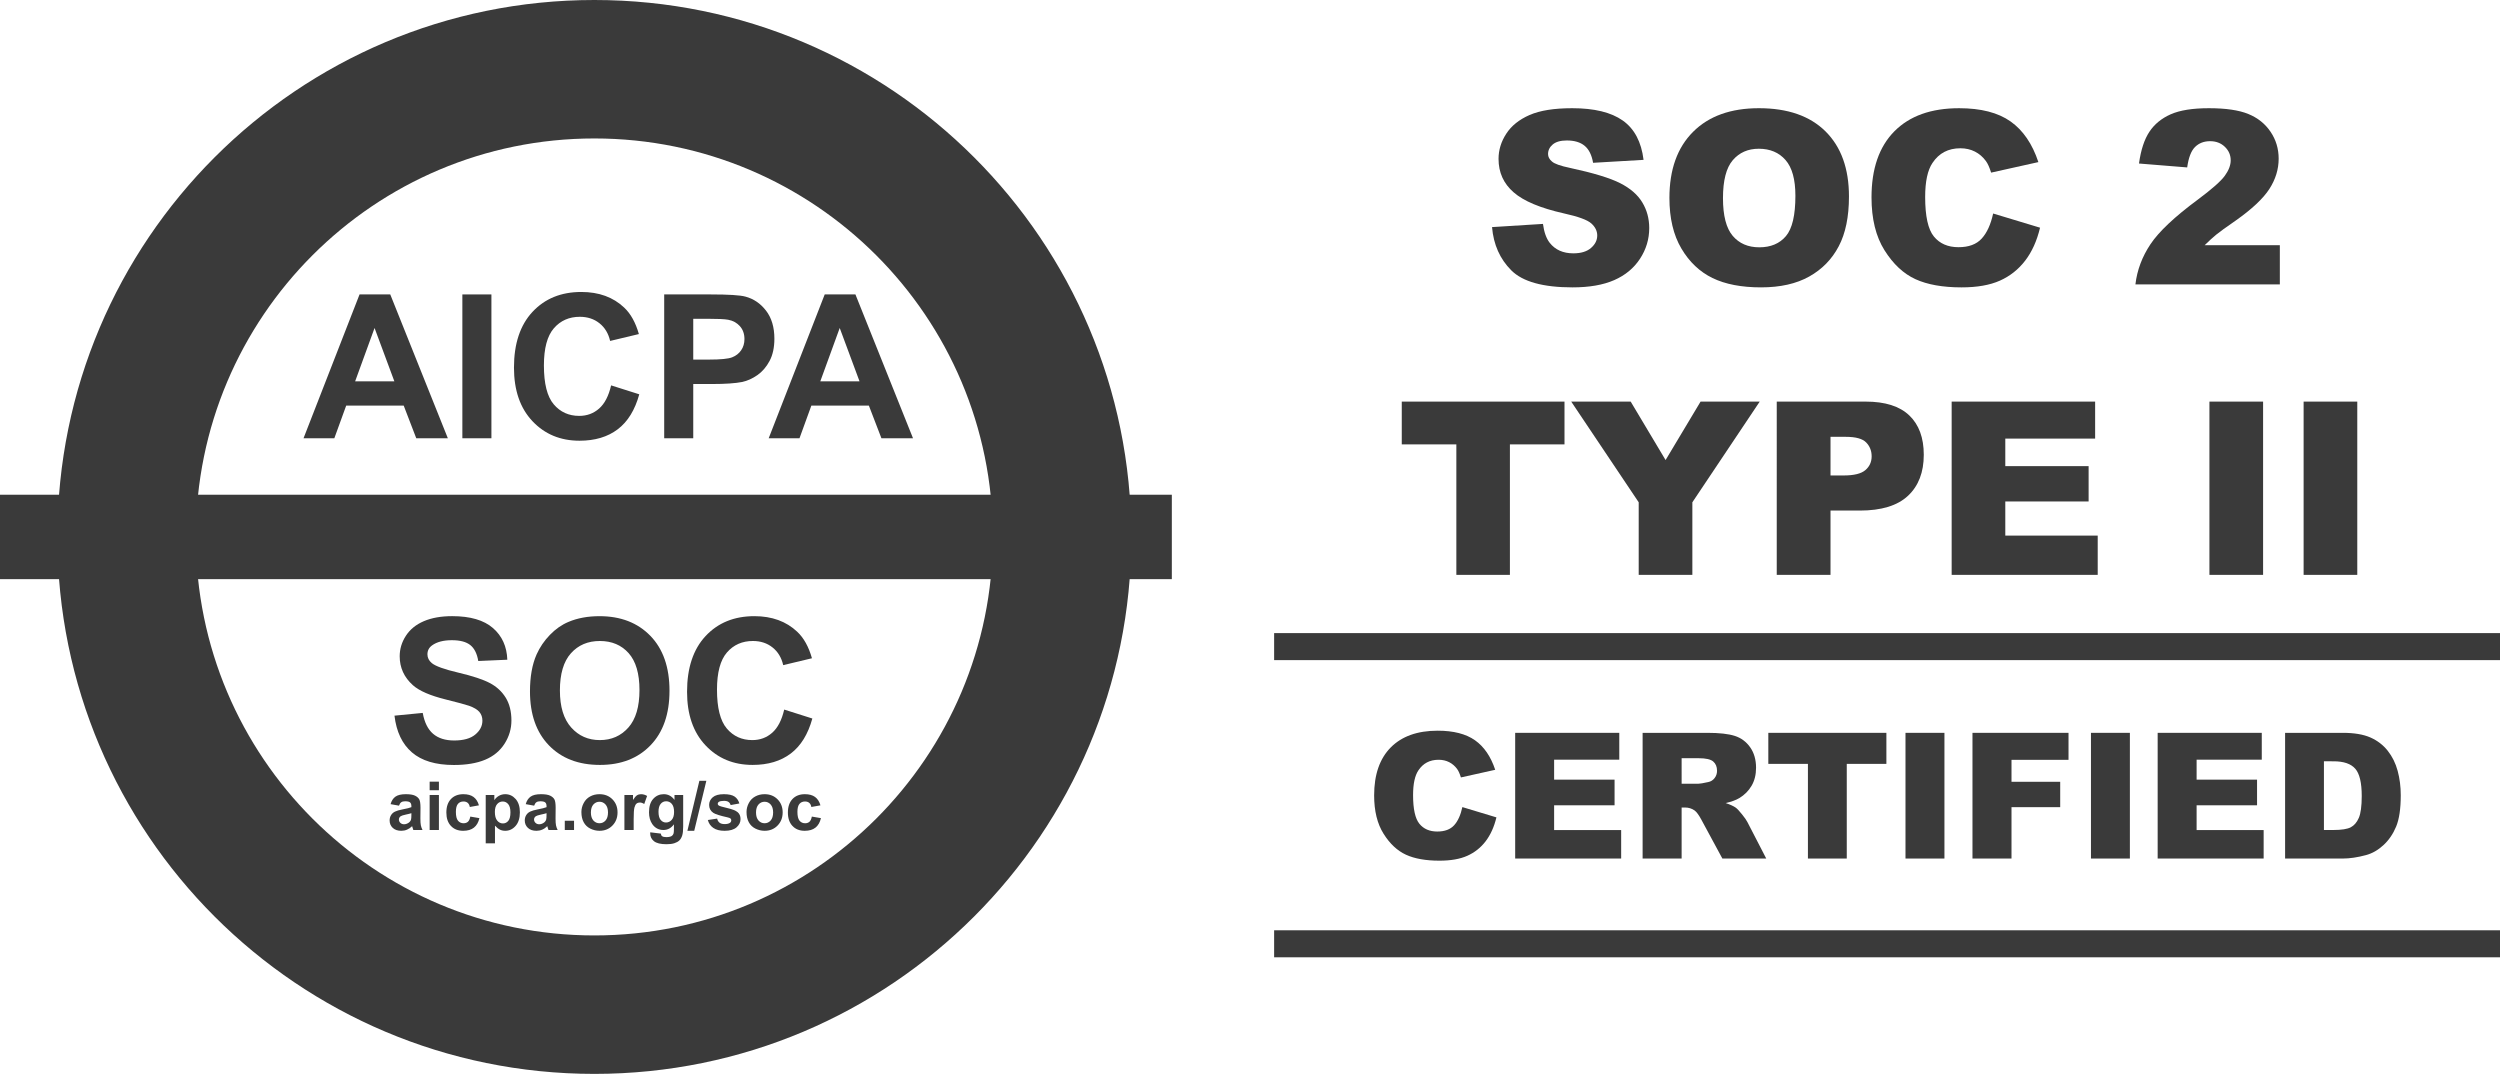
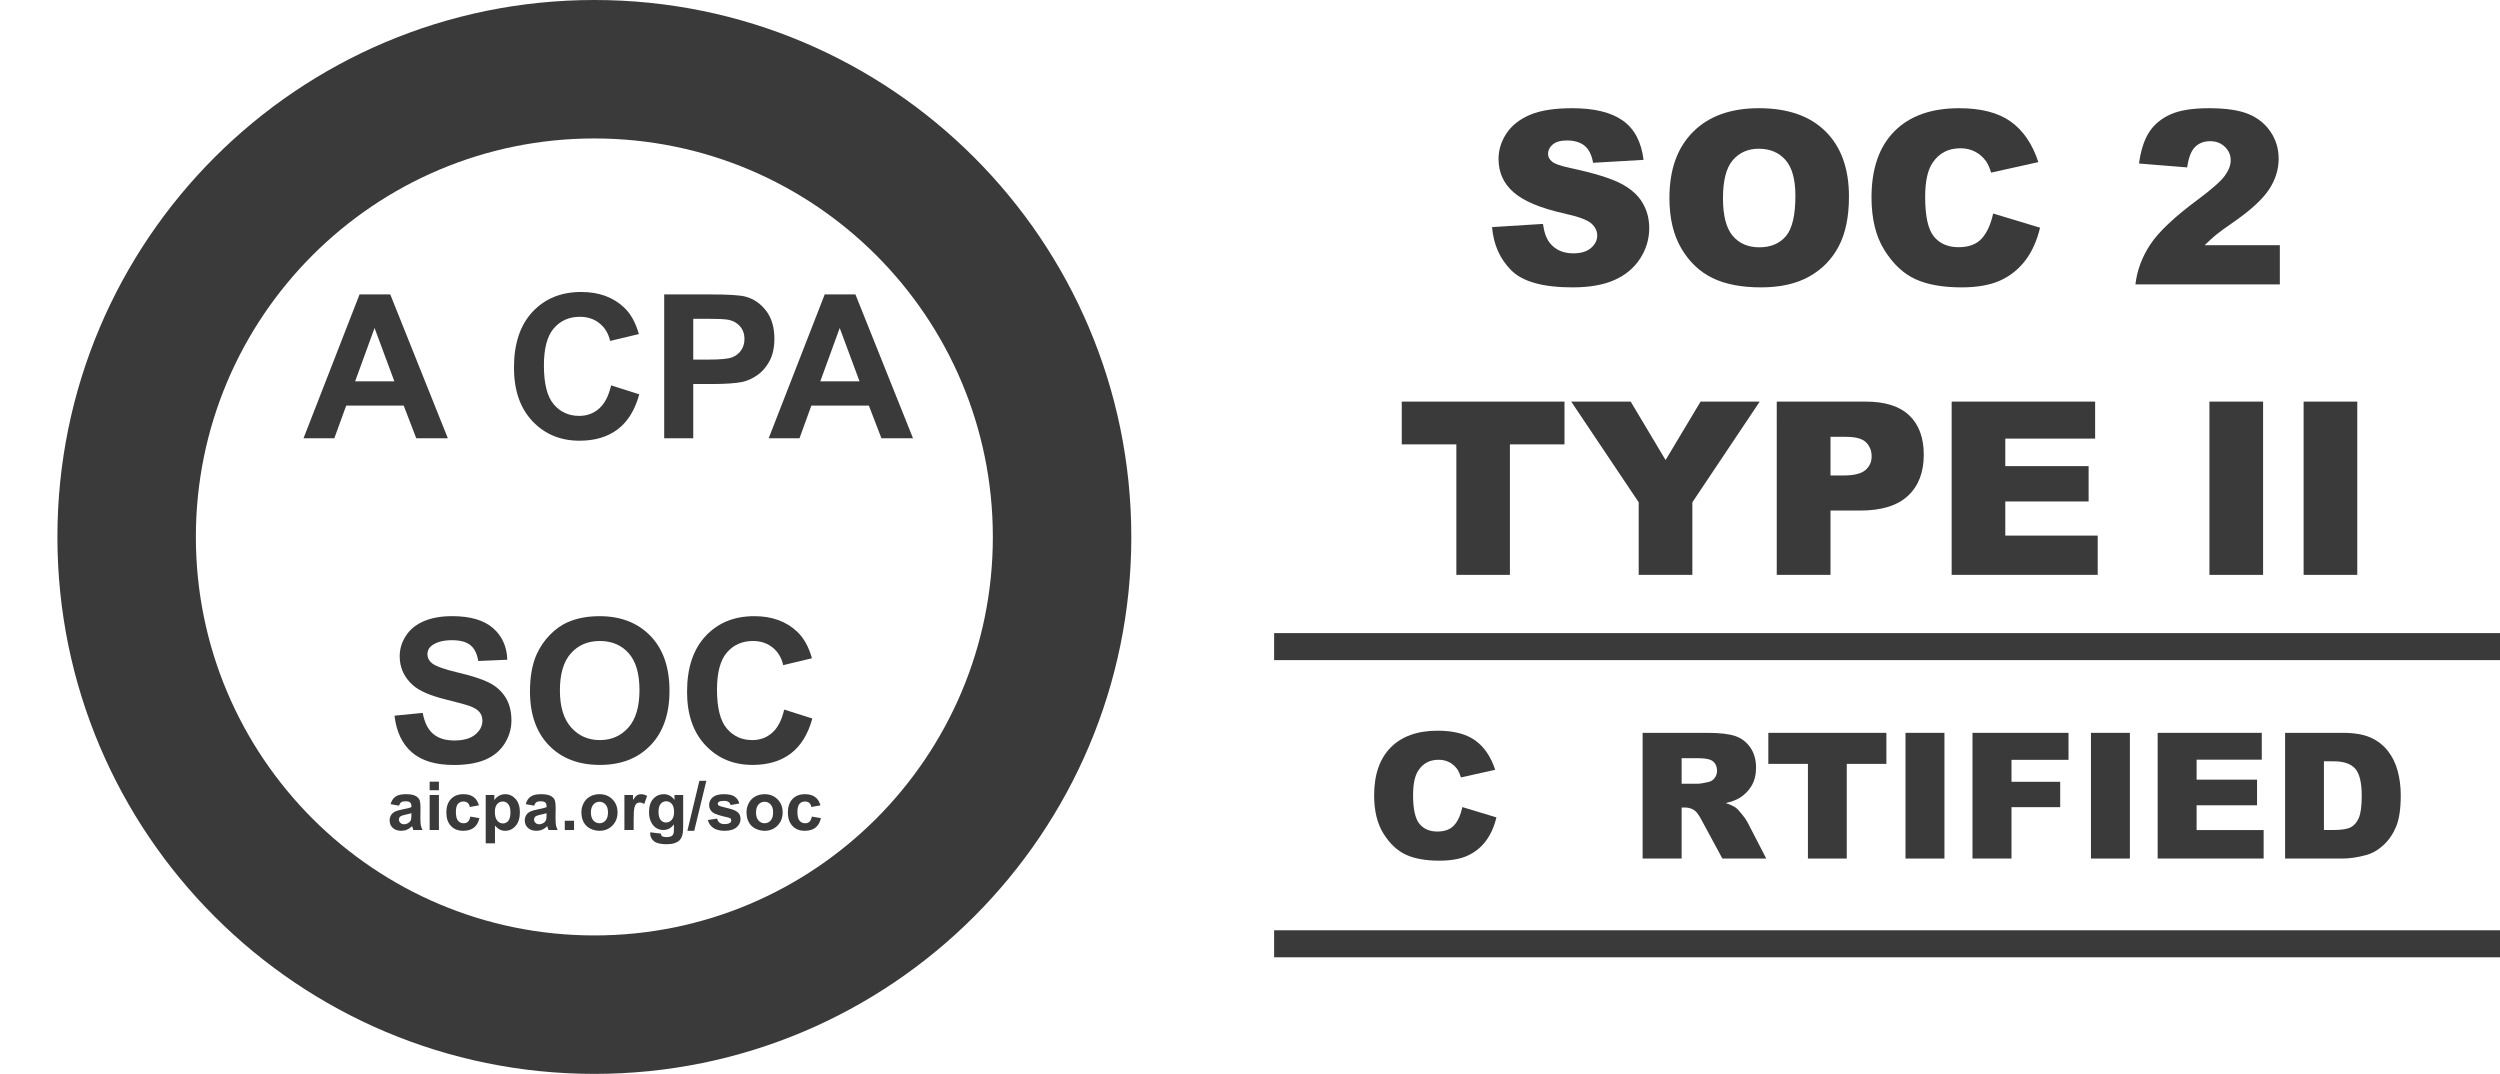
<svg xmlns="http://www.w3.org/2000/svg" id="katman_1" x="0px" y="0px" width="500px" height="214.778px" viewBox="1640.537 115.103 500 214.778" xml:space="preserve">
  <g>
    <g>
      <path fill="#3A3A3A" d="M1938.945,160.523l10.185-0.638c0.222,1.654,0.67,2.915,1.351,3.782c1.103,1.402,2.675,2.104,4.728,2.104   c1.525,0,2.707-0.359,3.53-1.076c0.828-0.716,1.245-1.547,1.245-2.493c0-0.898-0.396-1.702-1.182-2.412   c-0.792-0.708-2.617-1.378-5.487-2.009c-4.696-1.056-8.042-2.458-10.042-4.207c-2.021-1.749-3.028-3.979-3.028-6.689   c0-1.781,0.517-3.463,1.551-5.046c1.029-1.584,2.58-2.828,4.654-3.734c2.073-0.906,4.912-1.36,8.521-1.36   c4.428,0,7.805,0.824,10.126,2.471c2.327,1.646,3.71,4.266,4.152,7.858l-10.094,0.591c-0.27-1.56-0.834-2.694-1.694-3.404   c-0.854-0.708-2.042-1.063-3.556-1.063c-1.245,0-2.18,0.264-2.813,0.792c-0.628,0.528-0.944,1.17-0.944,1.926   c0,0.553,0.258,1.049,0.78,1.489c0.502,0.458,1.699,0.883,3.594,1.277c4.681,1.008,8.031,2.029,10.058,3.06   c2.025,1.033,3.498,2.313,4.416,3.842c0.924,1.529,1.388,3.238,1.388,5.129c0,2.221-0.617,4.27-1.847,6.146   c-1.229,1.875-2.944,3.297-5.15,4.266c-2.211,0.97-4.991,1.454-8.348,1.454c-5.894,0-9.973-1.135-12.241-3.403   C1940.528,166.906,1939.241,164.022,1938.945,160.523z" />
      <path fill="#3A3A3A" d="M1974.421,154.685c0-5.657,1.577-10.062,4.728-13.213s7.54-4.728,13.165-4.728   c5.768,0,10.21,1.548,13.334,4.645c3.118,3.096,4.681,7.434,4.681,13.012c0,4.05-0.681,7.372-2.048,9.962   c-1.361,2.593-3.329,4.609-5.909,6.051c-2.575,1.442-5.783,2.164-9.63,2.164c-3.91,0-7.145-0.623-9.704-1.868   c-2.559-1.244-4.638-3.213-6.227-5.908C1975.217,162.106,1974.421,158.735,1974.421,154.685z M1985.132,154.732   c0,3.499,0.649,6.011,1.947,7.541c1.298,1.527,3.071,2.292,5.309,2.292c2.301,0,4.078-0.748,5.34-2.245   c1.261-1.497,1.889-4.185,1.889-8.062c0-3.261-0.654-5.645-1.974-7.15c-1.313-1.504-3.097-2.257-5.35-2.257   c-2.158,0-3.895,0.765-5.203,2.292C1985.781,148.673,1985.132,151.202,1985.132,154.732z" />
      <path fill="#3A3A3A" d="M2039.165,157.805l9.382,2.836c-0.628,2.631-1.625,4.831-2.977,6.594c-1.355,1.765-3.039,3.098-5.05,3.996   c-2.01,0.898-4.563,1.347-7.667,1.347c-3.768,0-6.844-0.547-9.233-1.643c-2.386-1.093-4.448-3.018-6.18-5.774   c-1.735-2.757-2.601-6.284-2.601-10.583c0-5.732,1.524-10.136,4.574-13.215s7.361-4.618,12.943-4.618   c4.364,0,7.794,0.882,10.29,2.647c2.501,1.765,4.354,4.476,5.566,8.131l-9.45,2.104c-0.332-1.057-0.681-1.829-1.045-2.316   c-0.596-0.819-1.329-1.45-2.195-1.892c-0.865-0.44-1.836-0.662-2.907-0.662c-2.427,0-4.284,0.977-5.577,2.929   c-0.981,1.448-1.467,3.723-1.467,6.823c0,3.84,0.58,6.473,1.746,7.896c1.166,1.424,2.808,2.137,4.918,2.137   c2.048,0,3.599-0.575,4.644-1.725C2037.93,161.666,2038.689,159.996,2039.165,157.805z" />
      <path fill="#3A3A3A" d="M2096.506,171.987h-28.885c0.333-2.852,1.336-5.535,3.014-8.048c1.678-2.513,4.828-5.48,9.445-8.899   c2.817-2.096,4.622-3.688,5.413-4.775c0.786-1.087,1.183-2.119,1.183-3.096c0-1.055-0.391-1.958-1.172-2.707   c-0.781-0.748-1.762-1.123-2.944-1.123c-1.229,0-2.231,0.387-3.013,1.158c-0.781,0.773-1.304,2.136-1.572,4.089l-9.641-0.78   c0.375-2.71,1.071-4.825,2.079-6.346s2.427-2.687,4.264-3.499c1.836-0.811,4.379-1.217,7.624-1.217   c3.388,0,6.021,0.386,7.904,1.158c1.884,0.773,3.367,1.958,4.443,3.558c1.082,1.599,1.62,3.392,1.62,5.377   c0,2.112-0.617,4.129-1.853,6.051c-1.24,1.923-3.487,4.034-6.748,6.334c-1.942,1.34-3.235,2.278-3.89,2.814   s-1.425,1.236-2.306,2.103h15.033V171.987z" />
      <path fill="#3A3A3A" d="M1920.889,195.424h32.547v8.556h-10.918v26.096h-10.711V203.98h-10.918V195.424z" />
      <path fill="#3A3A3A" d="M1954.781,195.424h11.894l6.98,11.69l6.997-11.69h11.83l-13.472,20.138v14.514h-10.732v-14.514   L1954.781,195.424z" />
      <path fill="#3A3A3A" d="M1995.886,195.424h17.798c3.879,0,6.781,0.921,8.712,2.765c1.932,1.844,2.897,4.469,2.897,7.873   c0,3.499-1.056,6.232-3.156,8.2c-2.105,1.971-5.313,2.955-9.635,2.955h-5.862v12.859h-10.754V195.424z M2006.64,210.196h2.628   c2.063,0,3.514-0.356,4.348-1.074s1.251-1.636,1.251-2.754c0-1.087-0.359-2.008-1.087-2.765c-0.724-0.757-2.09-1.134-4.09-1.134   h-3.05V210.196z" />
      <path fill="#3A3A3A" d="M2030.87,195.424h28.694v7.398h-17.967v5.509h16.663v7.065h-16.663v6.833h18.483v7.847h-29.211V195.424z" />
      <path fill="#3A3A3A" d="M2082.423,195.424h10.732v34.652h-10.732V195.424z" />
      <path fill="#3A3A3A" d="M2101.26,195.424h10.733v34.652h-10.733V195.424z" />
      <path fill="#3A3A3A" d="M1933.01,276.521l6.812,2.058c-0.459,1.91-1.182,3.503-2.163,4.787c-0.981,1.279-2.205,2.245-3.662,2.896   c-1.456,0.651-3.313,0.977-5.562,0.977c-2.733,0-4.965-0.396-6.701-1.19c-1.73-0.794-3.224-2.189-4.479-4.189   c-1.262-2-1.89-4.559-1.89-7.678c0-4.161,1.108-7.355,3.319-9.59c2.211-2.232,5.34-3.351,9.387-3.351   c3.166,0,5.657,0.641,7.472,1.921c1.811,1.282,3.155,3.248,4.037,5.899l-6.859,1.528c-0.238-0.765-0.491-1.327-0.755-1.681   c-0.433-0.594-0.966-1.053-1.594-1.372c-0.628-0.319-1.335-0.48-2.11-0.48c-1.763,0-3.108,0.707-4.048,2.124   c-0.707,1.05-1.061,2.702-1.061,4.949c0,2.786,0.423,4.696,1.267,5.73c0.845,1.034,2.037,1.549,3.567,1.549   c1.488,0,2.611-0.417,3.372-1.25C1932.118,279.323,1932.667,278.109,1933.01,276.521z" />
-       <path fill="#3A3A3A" d="M1943.573,261.67h20.821v5.369h-13.033v3.994h12.089v5.129h-12.089v4.955h13.408v5.693h-21.196V261.67z" />
      <path fill="#3A3A3A" d="M1969.06,286.811V261.67h12.948c2.401,0,4.232,0.206,5.504,0.617c1.267,0.412,2.29,1.174,3.071,2.29   c0.775,1.113,1.166,2.472,1.166,4.071c0,1.396-0.301,2.599-0.897,3.612c-0.591,1.01-1.408,1.831-2.453,2.461   c-0.66,0.398-1.572,0.731-2.729,0.992c0.929,0.311,1.6,0.62,2.026,0.928c0.285,0.206,0.696,0.646,1.24,1.322   c0.544,0.676,0.907,1.195,1.087,1.562l3.763,7.285h-8.775l-4.152-7.683c-0.528-0.995-0.998-1.641-1.409-1.937   c-0.56-0.39-1.192-0.585-1.899-0.585h-0.687v10.205H1969.06z M1976.863,271.856h3.271c0.354,0,1.04-0.113,2.059-0.343   c0.517-0.103,0.934-0.367,1.261-0.789c0.327-0.422,0.491-0.91,0.491-1.459c0-0.81-0.259-1.433-0.771-1.868   c-0.518-0.435-1.483-0.651-2.902-0.651h-3.409V271.856z" />
      <path fill="#3A3A3A" d="M1994.202,261.67h23.613v6.208h-7.926v18.933h-7.767v-18.933h-7.921V261.67z" />
      <path fill="#3A3A3A" d="M2021.636,261.67h7.788v25.141h-7.788V261.67z" />
      <path fill="#3A3A3A" d="M2035.033,261.67h19.207v5.4h-11.403v4.39h9.741v5.076h-9.741v10.274h-7.804V261.67z" />
      <path fill="#3A3A3A" d="M2058.73,261.67h7.783v25.141h-7.783V261.67z" />
      <path fill="#3A3A3A" d="M2072.069,261.67h20.822v5.369h-13.033v3.994h12.089v5.129h-12.089v4.955h13.407v5.693h-21.196V261.67z" />
      <path fill="#3A3A3A" d="M2097.556,261.67h11.54c2.274,0,4.11,0.309,5.515,0.926c1.397,0.618,2.559,1.504,3.472,2.66   c0.913,1.153,1.578,2.496,1.989,4.029c0.411,1.533,0.617,3.155,0.617,4.87c0,2.686-0.306,4.77-0.918,6.25   c-0.612,1.48-1.462,2.723-2.543,3.723c-1.087,1-2.254,1.665-3.499,1.997c-1.704,0.457-3.25,0.687-4.633,0.687h-11.54V261.67z    M2105.323,267.363v13.738h1.904c1.62,0,2.776-0.183,3.462-0.541c0.686-0.362,1.225-0.99,1.614-1.887   c0.386-0.897,0.581-2.354,0.581-4.364c0-2.665-0.433-4.488-1.304-5.472c-0.865-0.984-2.306-1.475-4.321-1.475H2105.323z" />
    </g>
    <g>
      <path fill="#3A3A3A" d="M1730.107,202.756h-6.318l-2.512-6.535h-11.501l-2.374,6.535h-6.161l11.205-28.767h6.143L1730.107,202.756   z M1719.412,191.375l-3.963-10.674l-3.887,10.674H1719.412z" />
-       <path fill="#3A3A3A" d="M1733.01,202.756v-28.767h5.81v28.767H1733.01z" />
+       <path fill="#3A3A3A" d="M1733.01,202.756v-28.767v28.767H1733.01z" />
      <path fill="#3A3A3A" d="M1762.759,192.179l5.631,1.786c-0.863,3.14-2.298,5.472-4.306,6.994c-2.008,1.525-4.557,2.288-7.644,2.288   c-3.82,0-6.96-1.306-9.419-3.915c-2.461-2.609-3.69-6.178-3.69-10.704c0-4.788,1.237-8.507,3.709-11.156s5.723-3.974,9.754-3.974   c3.52,0,6.377,1.04,8.574,3.12c1.309,1.229,2.29,2.996,2.944,5.298l-5.751,1.375c-0.341-1.492-1.048-2.67-2.129-3.533   c-1.079-0.864-2.391-1.295-3.935-1.295c-2.131,0-3.862,0.765-5.189,2.296c-1.327,1.53-1.991,4.009-1.991,7.436   c0,3.637,0.654,6.229,1.963,7.772c1.309,1.543,3.007,2.314,5.103,2.314c1.543,0,2.87-0.491,3.98-1.472   C1761.477,195.828,1762.273,194.287,1762.759,192.179z" />
      <path fill="#3A3A3A" d="M1773.376,202.756v-28.767h9.321c3.532,0,5.836,0.144,6.906,0.432c1.649,0.431,3.029,1.371,4.143,2.815   c1.11,1.446,1.668,3.314,1.668,5.603c0,1.766-0.322,3.252-0.964,4.455c-0.641,1.205-1.453,2.149-2.442,2.836   c-0.987,0.686-1.992,1.141-3.011,1.363c-1.388,0.275-3.396,0.413-6.025,0.413h-3.786v10.852H1773.376z M1779.186,178.856v8.163   h3.179c2.288,0,3.82-0.15,4.591-0.451c0.773-0.301,1.377-0.772,1.815-1.413c0.438-0.641,0.657-1.386,0.657-2.237   c0-1.046-0.307-1.91-0.921-2.591c-0.615-0.679-1.394-1.105-2.335-1.275c-0.694-0.131-2.087-0.195-4.182-0.195H1779.186z" />
      <path fill="#3A3A3A" d="M1823.14,202.756h-6.318l-2.512-6.535h-11.501l-2.374,6.535h-6.161l11.205-28.767h6.143L1823.14,202.756z    M1812.444,191.375l-3.963-10.674l-3.887,10.674H1812.444z" />
      <path fill="#3A3A3A" d="M1719.433,258.235l5.651-0.549c0.341,1.897,1.031,3.29,2.071,4.179c1.039,0.889,2.443,1.335,4.211,1.335   c1.87,0,3.279-0.396,4.227-1.188c0.949-0.792,1.425-1.717,1.425-2.775c0-0.681-0.201-1.261-0.6-1.739   c-0.4-0.478-1.098-0.892-2.089-1.245c-0.681-0.235-2.232-0.654-4.651-1.256c-3.113-0.773-5.298-1.72-6.554-2.847   c-1.768-1.581-2.649-3.512-2.649-5.789c0-1.464,0.414-2.833,1.246-4.11c0.83-1.274,2.025-2.245,3.59-2.913   c1.563-0.667,3.451-1.003,5.662-1.003c3.609,0,6.327,0.792,8.152,2.375c1.826,1.583,2.783,3.696,2.876,6.34l-5.81,0.253   c-0.248-1.478-0.781-2.541-1.599-3.187c-0.818-0.649-2.045-0.971-3.681-0.971c-1.686,0-3.008,0.345-3.963,1.039   c-0.614,0.443-0.923,1.04-0.923,1.786c0,0.678,0.287,1.261,0.865,1.747c0.73,0.615,2.512,1.256,5.337,1.921   c2.826,0.667,4.915,1.359,6.269,2.071s2.414,1.688,3.18,2.923c0.765,1.238,1.147,2.765,1.147,4.583   c0,1.649-0.457,3.192-1.372,4.63c-0.918,1.44-2.211,2.509-3.886,3.208c-1.676,0.702-3.763,1.05-6.262,1.05   c-3.635,0-6.429-0.839-8.379-2.52C1720.977,263.904,1719.813,261.454,1719.433,258.235z" />
      <path fill="#3A3A3A" d="M1746.533,253.388c0-2.931,0.438-5.39,1.314-7.379c0.654-1.464,1.549-2.778,2.681-3.941   c1.129-1.167,2.369-2.029,3.717-2.591c1.792-0.76,3.86-1.14,6.2-1.14c4.24,0,7.63,1.317,10.176,3.944   c2.544,2.63,3.815,6.287,3.815,10.97c0,4.644-1.262,8.279-3.786,10.901c-2.525,2.623-5.899,3.934-10.126,3.934   c-4.276,0-7.68-1.306-10.205-3.916C1747.795,261.562,1746.533,257.968,1746.533,253.388z M1752.518,253.193   c0,3.256,0.754,5.725,2.258,7.406c1.504,1.684,3.414,2.522,5.73,2.522c2.314,0,4.214-0.834,5.699-2.501   c1.485-1.667,2.227-4.171,2.227-7.506c0-3.298-0.723-5.757-2.166-7.379c-1.446-1.62-3.366-2.433-5.76-2.433   c-2.396,0-4.324,0.821-5.791,2.464C1753.251,247.407,1752.518,249.882,1752.518,253.193z" />
      <path fill="#3A3A3A" d="M1797.377,257.019l5.63,1.786c-0.863,3.14-2.298,5.472-4.306,6.994c-2.008,1.525-4.557,2.288-7.644,2.288   c-3.82,0-6.96-1.306-9.419-3.916c-2.461-2.609-3.69-6.176-3.69-10.704c0-4.789,1.237-8.506,3.709-11.157   c2.473-2.649,5.723-3.974,9.754-3.974c3.52,0,6.377,1.042,8.574,3.122c1.309,1.229,2.29,2.994,2.944,5.297l-5.751,1.375   c-0.341-1.493-1.048-2.67-2.129-3.533c-1.079-0.863-2.391-1.295-3.934-1.295c-2.132,0-3.863,0.765-5.19,2.295   c-1.326,1.53-1.991,4.01-1.991,7.438c0,3.638,0.654,6.229,1.963,7.772s3.008,2.314,5.103,2.314c1.543,0,2.87-0.491,3.98-1.472   C1796.094,260.667,1796.891,259.124,1797.377,257.019z" />
      <path fill="#3A3A3A" d="M1720.335,276.236l-1.681-0.303c0.19-0.678,0.515-1.179,0.977-1.504c0.462-0.324,1.147-0.488,2.058-0.488   c0.826,0,1.443,0.098,1.847,0.293c0.404,0.195,0.688,0.446,0.855,0.747c0.163,0.301,0.245,0.853,0.245,1.66l-0.019,2.164   c0,0.615,0.029,1.068,0.09,1.361c0.058,0.293,0.169,0.604,0.332,0.939h-1.834c-0.047-0.124-0.107-0.306-0.179-0.549   c-0.029-0.108-0.053-0.182-0.063-0.216c-0.316,0.309-0.657,0.539-1.019,0.692c-0.358,0.155-0.744,0.231-1.153,0.231   c-0.72,0-1.29-0.195-1.704-0.585c-0.417-0.394-0.625-0.887-0.625-1.486c0-0.396,0.095-0.75,0.285-1.058   c0.189-0.311,0.453-0.549,0.794-0.712c0.34-0.166,0.834-0.309,1.475-0.433c0.865-0.164,1.467-0.314,1.8-0.454v-0.185   c0-0.359-0.087-0.612-0.265-0.763c-0.174-0.153-0.506-0.229-0.994-0.229c-0.33,0-0.588,0.066-0.773,0.195   C1720.599,275.682,1720.451,275.912,1720.335,276.236z M1722.815,277.74c-0.237,0.079-0.612,0.174-1.127,0.282   c-0.515,0.111-0.853,0.219-1.011,0.325c-0.24,0.171-0.361,0.388-0.361,0.652c0,0.261,0.098,0.485,0.29,0.675   c0.193,0.187,0.441,0.282,0.739,0.282c0.335,0,0.651-0.111,0.958-0.33c0.222-0.167,0.369-0.372,0.44-0.612   c0.047-0.158,0.071-0.462,0.071-0.905V277.74z" />
      <path fill="#3A3A3A" d="M1726.467,273.149v-1.715h1.852v1.715H1726.467z M1726.467,281.104v-7.004h1.852v7.004H1726.467z" />
      <path fill="#3A3A3A" d="M1736.323,276.17l-1.825,0.33c-0.062-0.364-0.201-0.641-0.42-0.826c-0.217-0.185-0.499-0.274-0.847-0.274   c-0.462,0-0.831,0.159-1.105,0.478c-0.274,0.319-0.412,0.853-0.412,1.599c0,0.831,0.14,1.417,0.42,1.76   c0.279,0.343,0.654,0.517,1.124,0.517c0.351,0,0.639-0.1,0.865-0.301c0.222-0.201,0.38-0.543,0.475-1.034l1.82,0.311   c-0.189,0.836-0.554,1.467-1.09,1.894c-0.535,0.425-1.256,0.639-2.155,0.639c-1.026,0-1.841-0.321-2.451-0.971   c-0.609-0.644-0.915-1.541-0.915-2.683c0-1.156,0.306-2.058,0.918-2.702s1.438-0.966,2.48-0.966c0.852,0,1.53,0.185,2.034,0.552   S1736.104,275.418,1736.323,276.17z" />
      <path fill="#3A3A3A" d="M1737.68,274.099h1.725v1.029c0.228-0.351,0.528-0.639,0.913-0.857c0.38-0.219,0.805-0.33,1.272-0.33   c0.813,0,1.503,0.319,2.07,0.958c0.567,0.636,0.853,1.525,0.853,2.665c0,1.169-0.288,2.077-0.86,2.726   c-0.569,0.649-1.264,0.973-2.076,0.973c-0.388,0-0.738-0.076-1.053-0.231c-0.314-0.153-0.644-0.417-0.992-0.792v3.53h-1.852   V274.099z M1739.511,277.484c0,0.786,0.158,1.367,0.47,1.744c0.311,0.375,0.69,0.562,1.14,0.562c0.433,0,0.791-0.172,1.076-0.518   c0.285-0.345,0.427-0.91,0.427-1.699c0-0.733-0.145-1.277-0.44-1.636c-0.295-0.354-0.659-0.533-1.095-0.533   c-0.453,0-0.828,0.174-1.129,0.525C1739.661,276.278,1739.511,276.798,1739.511,277.484z" />
      <path fill="#3A3A3A" d="M1747.364,276.236l-1.681-0.303c0.19-0.678,0.515-1.179,0.977-1.504c0.462-0.324,1.147-0.488,2.058-0.488   c0.826,0,1.443,0.098,1.847,0.293c0.404,0.195,0.689,0.446,0.855,0.747c0.163,0.301,0.245,0.853,0.245,1.66l-0.019,2.164   c0,0.615,0.029,1.068,0.09,1.361c0.058,0.293,0.169,0.604,0.332,0.939h-1.833c-0.048-0.124-0.108-0.306-0.18-0.549   c-0.029-0.108-0.053-0.182-0.063-0.216c-0.316,0.309-0.656,0.539-1.019,0.692c-0.358,0.155-0.743,0.231-1.152,0.231   c-0.721,0-1.29-0.195-1.704-0.585c-0.417-0.394-0.626-0.887-0.626-1.486c0-0.396,0.095-0.75,0.285-1.058   c0.19-0.311,0.454-0.549,0.794-0.712c0.341-0.166,0.834-0.309,1.475-0.433c0.865-0.164,1.467-0.314,1.8-0.454v-0.185   c0-0.359-0.087-0.612-0.264-0.763c-0.175-0.153-0.507-0.229-0.995-0.229c-0.33,0-0.588,0.066-0.772,0.195   S1747.48,275.912,1747.364,276.236z M1749.845,277.74c-0.237,0.079-0.612,0.174-1.127,0.282c-0.515,0.111-0.852,0.219-1.01,0.325   c-0.24,0.171-0.362,0.388-0.362,0.652c0,0.261,0.098,0.485,0.291,0.675c0.192,0.187,0.44,0.282,0.738,0.282   c0.335,0,0.651-0.111,0.958-0.33c0.222-0.167,0.369-0.372,0.44-0.612c0.048-0.158,0.071-0.462,0.071-0.905V277.74z" />
      <path fill="#3A3A3A" d="M1753.493,281.104v-1.852h1.853v1.852H1753.493z" />
      <path fill="#3A3A3A" d="M1756.817,277.502c0-0.615,0.15-1.211,0.457-1.786c0.301-0.578,0.73-1.019,1.287-1.319   c0.557-0.306,1.177-0.457,1.862-0.457c1.061,0,1.929,0.343,2.607,1.032c0.678,0.688,1.016,1.559,1.016,2.609   c0,1.061-0.343,1.939-1.026,2.636s-1.544,1.044-2.58,1.044c-0.645,0-1.256-0.145-1.839-0.435   c-0.583-0.291-1.026-0.715-1.327-1.277C1756.968,278.99,1756.817,278.307,1756.817,277.502z M1758.717,277.6   c0,0.696,0.167,1.229,0.494,1.599c0.332,0.37,0.738,0.554,1.222,0.554c0.482,0,0.889-0.185,1.216-0.554   c0.327-0.369,0.49-0.908,0.49-1.609c0-0.686-0.163-1.213-0.49-1.583c-0.327-0.369-0.733-0.554-1.216-0.554   c-0.483,0-0.89,0.185-1.222,0.554C1758.884,276.376,1758.717,276.906,1758.717,277.6z" />
      <path fill="#3A3A3A" d="M1767.271,281.104h-1.852v-7.004h1.72v0.995c0.296-0.47,0.56-0.778,0.794-0.929   c0.235-0.15,0.504-0.225,0.803-0.225c0.422,0,0.828,0.116,1.221,0.351l-0.575,1.615c-0.311-0.203-0.602-0.303-0.87-0.303   c-0.259,0-0.48,0.071-0.659,0.213c-0.18,0.143-0.322,0.401-0.425,0.776c-0.104,0.375-0.156,1.155-0.156,2.348V281.104z" />
      <path fill="#3A3A3A" d="M1770.582,281.565l2.118,0.256c0.034,0.248,0.116,0.417,0.245,0.509c0.175,0.133,0.451,0.198,0.829,0.198   c0.485,0,0.847-0.074,1.089-0.216c0.164-0.098,0.285-0.254,0.37-0.47c0.058-0.153,0.087-0.438,0.087-0.85v-1.024   c-0.555,0.757-1.256,1.134-2.101,1.134c-0.938,0-1.686-0.398-2.234-1.192c-0.43-0.63-0.646-1.414-0.646-2.348   c0-1.177,0.282-2.074,0.847-2.691c0.565-0.623,1.27-0.932,2.108-0.932c0.865,0,1.58,0.38,2.143,1.143v-0.984h1.735v6.287   c0,0.826-0.068,1.443-0.205,1.852c-0.135,0.409-0.327,0.73-0.573,0.963c-0.245,0.232-0.575,0.414-0.986,0.546   s-0.932,0.201-1.56,0.201c-1.187,0-2.028-0.206-2.527-0.612c-0.496-0.406-0.744-0.921-0.744-1.546   C1770.576,281.729,1770.579,281.652,1770.582,281.565z M1772.238,277.458c0,0.741,0.146,1.285,0.433,1.63   c0.288,0.346,0.645,0.517,1.066,0.517c0.451,0,0.834-0.177,1.145-0.53c0.314-0.354,0.47-0.878,0.47-1.572   c0-0.726-0.15-1.264-0.448-1.617c-0.298-0.351-0.678-0.528-1.135-0.528c-0.443,0-0.81,0.174-1.098,0.52   C1772.384,276.223,1772.238,276.748,1772.238,277.458z" />
      <path fill="#3A3A3A" d="M1778.014,281.268l2.396-10h1.394l-2.422,10H1778.014z" />
      <path fill="#3A3A3A" d="M1782.105,279.104l1.86-0.282c0.079,0.361,0.24,0.633,0.483,0.82c0.239,0.188,0.58,0.28,1.013,0.28   c0.48,0,0.842-0.087,1.082-0.264c0.163-0.121,0.245-0.288,0.245-0.493c0-0.14-0.045-0.256-0.132-0.351   c-0.093-0.087-0.298-0.168-0.62-0.243c-1.496-0.33-2.443-0.63-2.844-0.902c-0.555-0.38-0.829-0.905-0.829-1.578   c0-0.607,0.237-1.116,0.718-1.53c0.48-0.414,1.222-0.62,2.229-0.62c0.958,0,1.67,0.156,2.137,0.467   c0.467,0.314,0.786,0.775,0.963,1.388l-1.746,0.322c-0.076-0.271-0.219-0.48-0.428-0.628c-0.208-0.143-0.507-0.216-0.892-0.216   c-0.49,0-0.839,0.069-1.05,0.206c-0.14,0.095-0.211,0.221-0.211,0.375c0,0.132,0.061,0.243,0.185,0.338   c0.166,0.121,0.744,0.295,1.73,0.52s1.678,0.499,2.068,0.826c0.388,0.327,0.58,0.789,0.58,1.377c0,0.641-0.269,1.192-0.805,1.656   c-0.535,0.46-1.329,0.691-2.382,0.691c-0.952,0-1.707-0.192-2.264-0.58S1782.277,279.769,1782.105,279.104z" />
      <path fill="#3A3A3A" d="M1789.842,277.502c0-0.615,0.15-1.211,0.456-1.786c0.301-0.578,0.73-1.019,1.287-1.319   c0.558-0.306,1.177-0.457,1.863-0.457c1.061,0,1.929,0.343,2.606,1.032s1.016,1.559,1.016,2.609c0,1.061-0.343,1.939-1.026,2.636   s-1.543,1.044-2.58,1.044c-0.644,0-1.256-0.145-1.839-0.435c-0.583-0.291-1.026-0.715-1.327-1.277   C1789.992,278.99,1789.842,278.307,1789.842,277.502z M1791.741,277.6c0,0.696,0.166,1.229,0.493,1.599   c0.332,0.37,0.738,0.554,1.222,0.554c0.482,0,0.889-0.185,1.216-0.554c0.327-0.369,0.491-0.908,0.491-1.609   c0-0.686-0.164-1.213-0.491-1.583c-0.327-0.369-0.733-0.554-1.216-0.554c-0.483,0-0.89,0.185-1.222,0.554   C1791.907,276.376,1791.741,276.906,1791.741,277.6z" />
      <path fill="#3A3A3A" d="M1804.629,276.17l-1.825,0.33c-0.061-0.364-0.201-0.641-0.42-0.826c-0.216-0.185-0.498-0.274-0.847-0.274   c-0.462,0-0.831,0.159-1.105,0.478c-0.274,0.319-0.411,0.853-0.411,1.599c0,0.831,0.14,1.417,0.419,1.76   c0.279,0.343,0.654,0.517,1.124,0.517c0.351,0,0.639-0.1,0.865-0.301c0.222-0.201,0.38-0.543,0.475-1.034l1.821,0.311   c-0.19,0.836-0.555,1.467-1.09,1.894c-0.536,0.425-1.256,0.639-2.155,0.639c-1.026,0-1.842-0.321-2.451-0.971   c-0.609-0.644-0.916-1.541-0.916-2.683c0-1.156,0.307-2.058,0.918-2.702c0.612-0.644,1.438-0.966,2.48-0.966   c0.853,0,1.53,0.185,2.034,0.552S1804.41,275.418,1804.629,276.17z" />
    </g>
    <rect x="1895.363" y="241.724" fill="#3A3A3A" width="245.174" height="5.403" />
    <rect x="1895.363" y="301.16" fill="#3A3A3A" width="245.174" height="5.403" />
    <path fill="#3A3A3A" d="M1866.799,222.491c0,59.309-48.081,107.39-107.391,107.39c-59.309,0-107.39-48.081-107.39-107.39  s48.081-107.388,107.39-107.388C1818.718,115.103,1866.799,163.182,1866.799,222.491z M1759.408,142.794  c-44.015,0-79.698,35.682-79.698,79.697c0,44.018,35.684,79.699,79.698,79.699c44.016,0,79.698-35.681,79.698-79.699  C1839.106,178.476,1803.424,142.794,1759.408,142.794z" />
-     <rect x="1640.537" y="214.048" fill="#3A3A3A" width="234.366" height="16.885" />
  </g>
</svg>